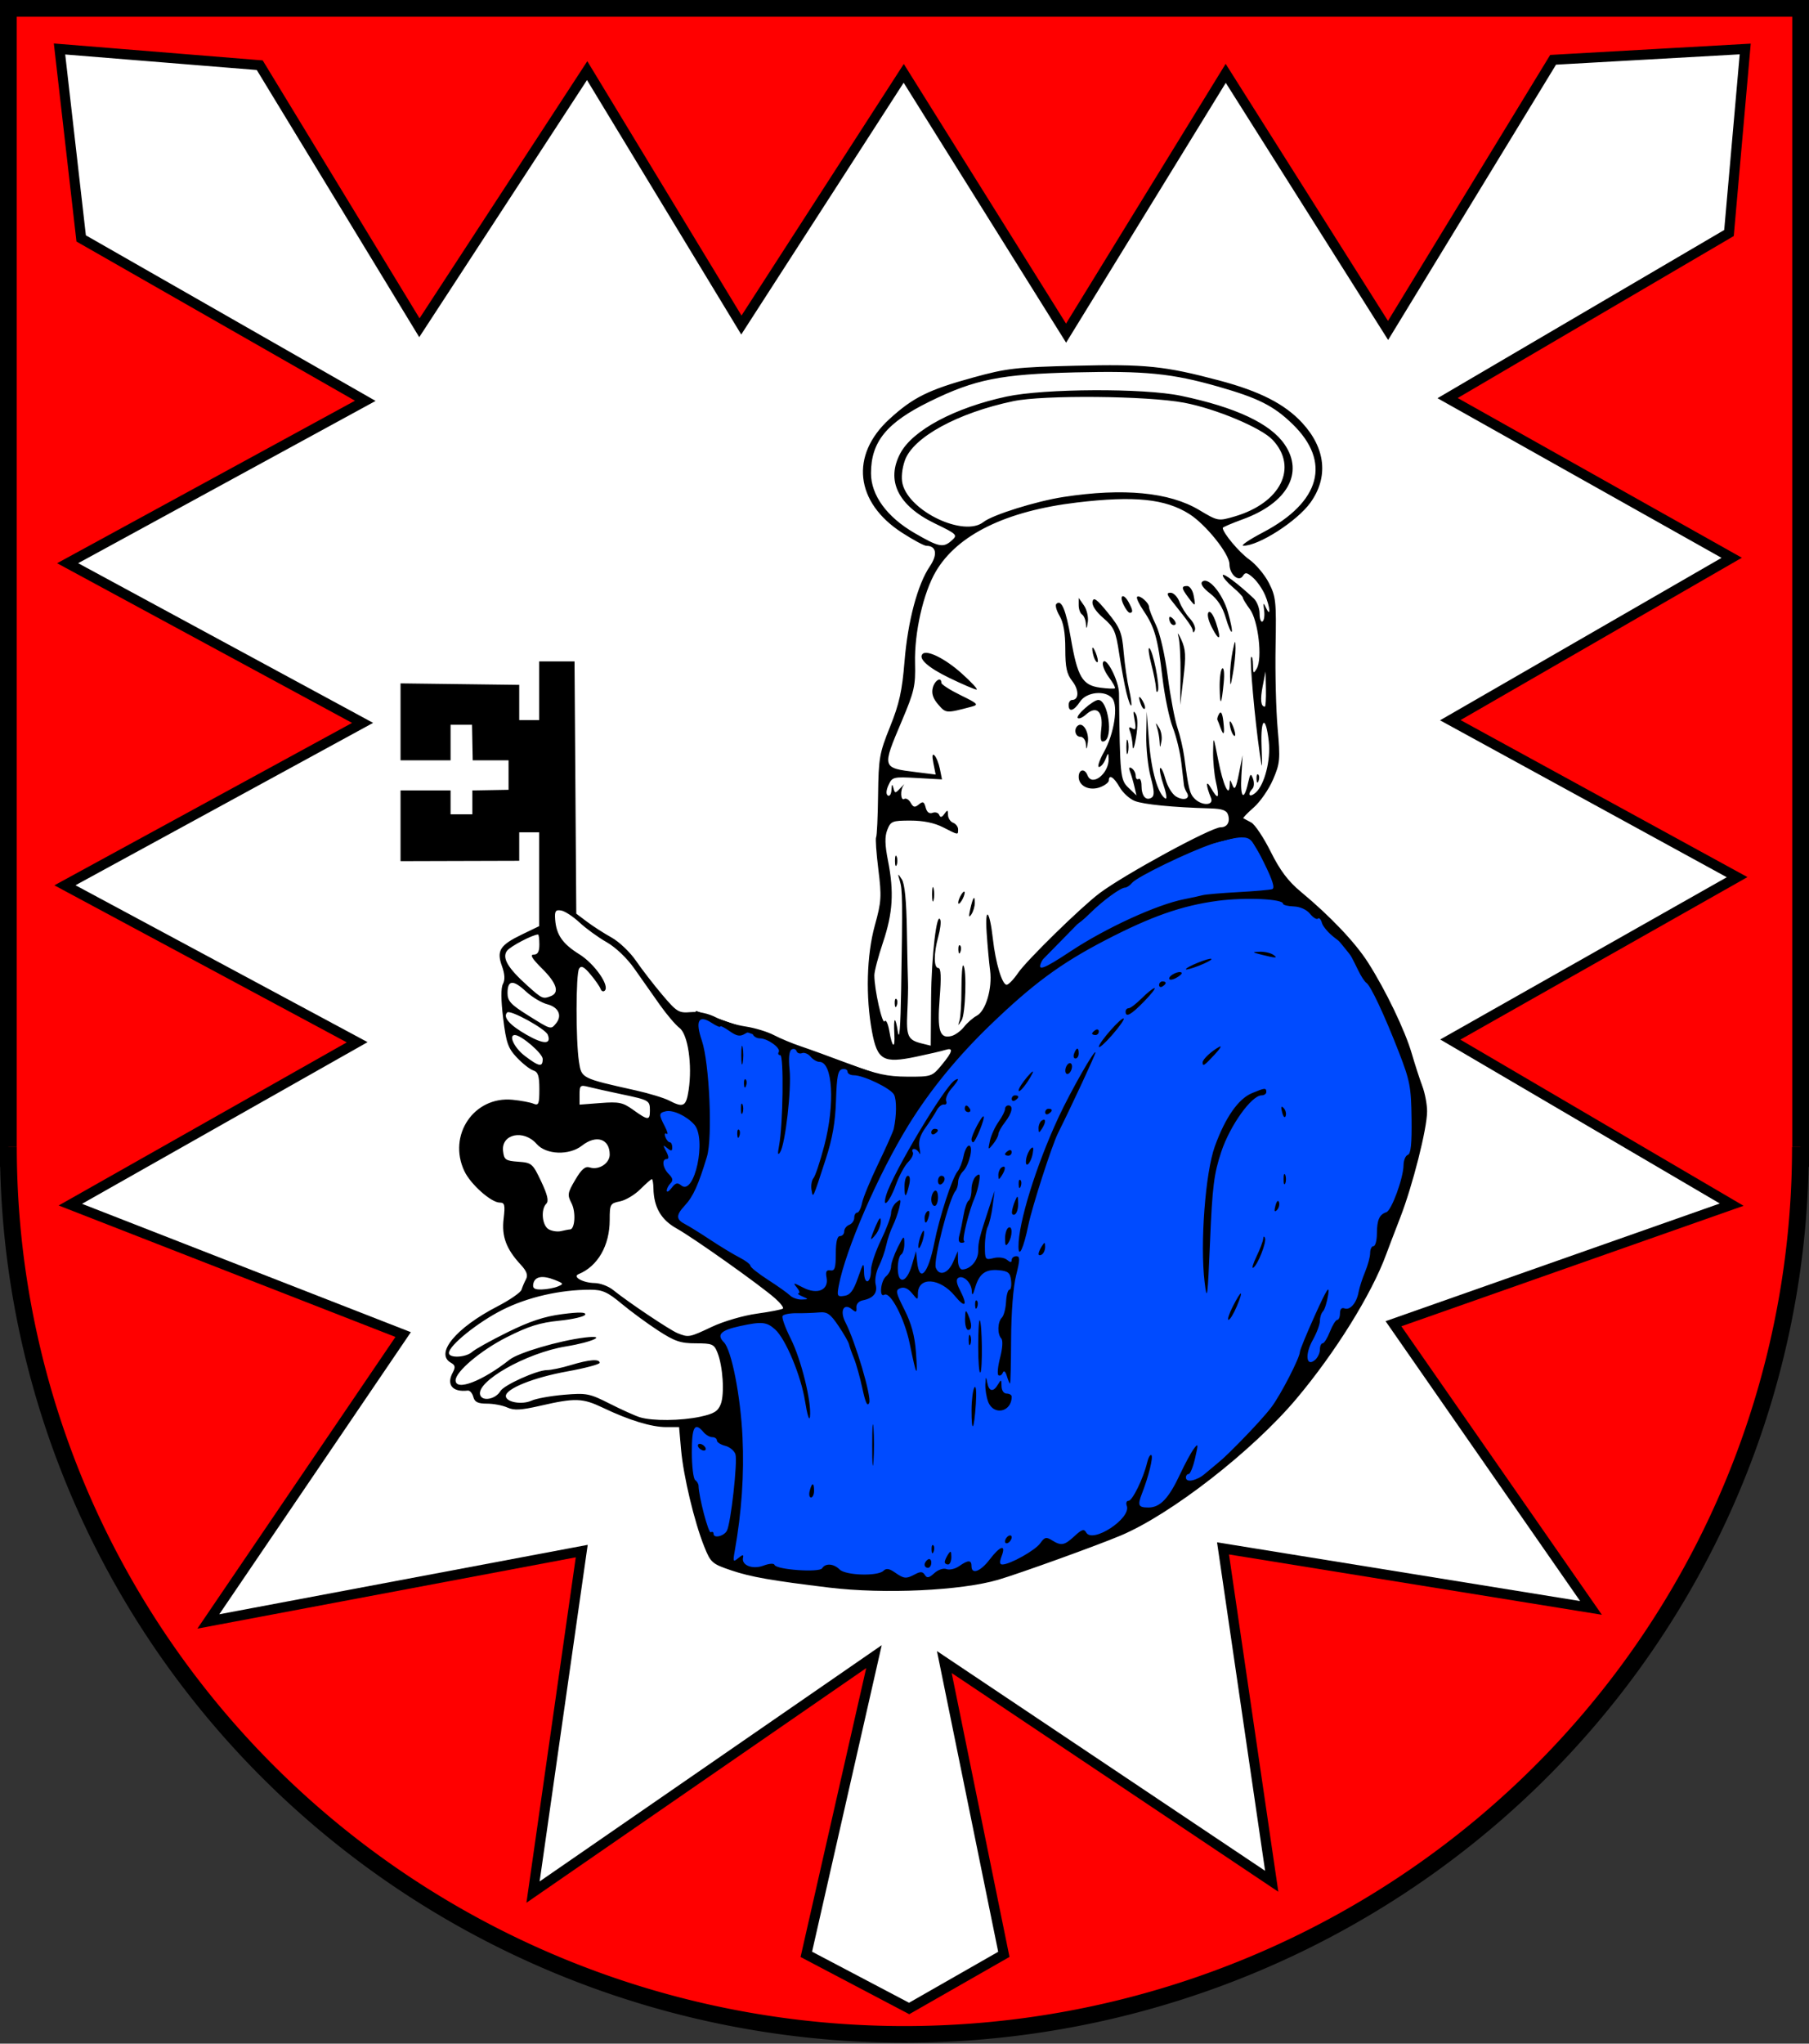
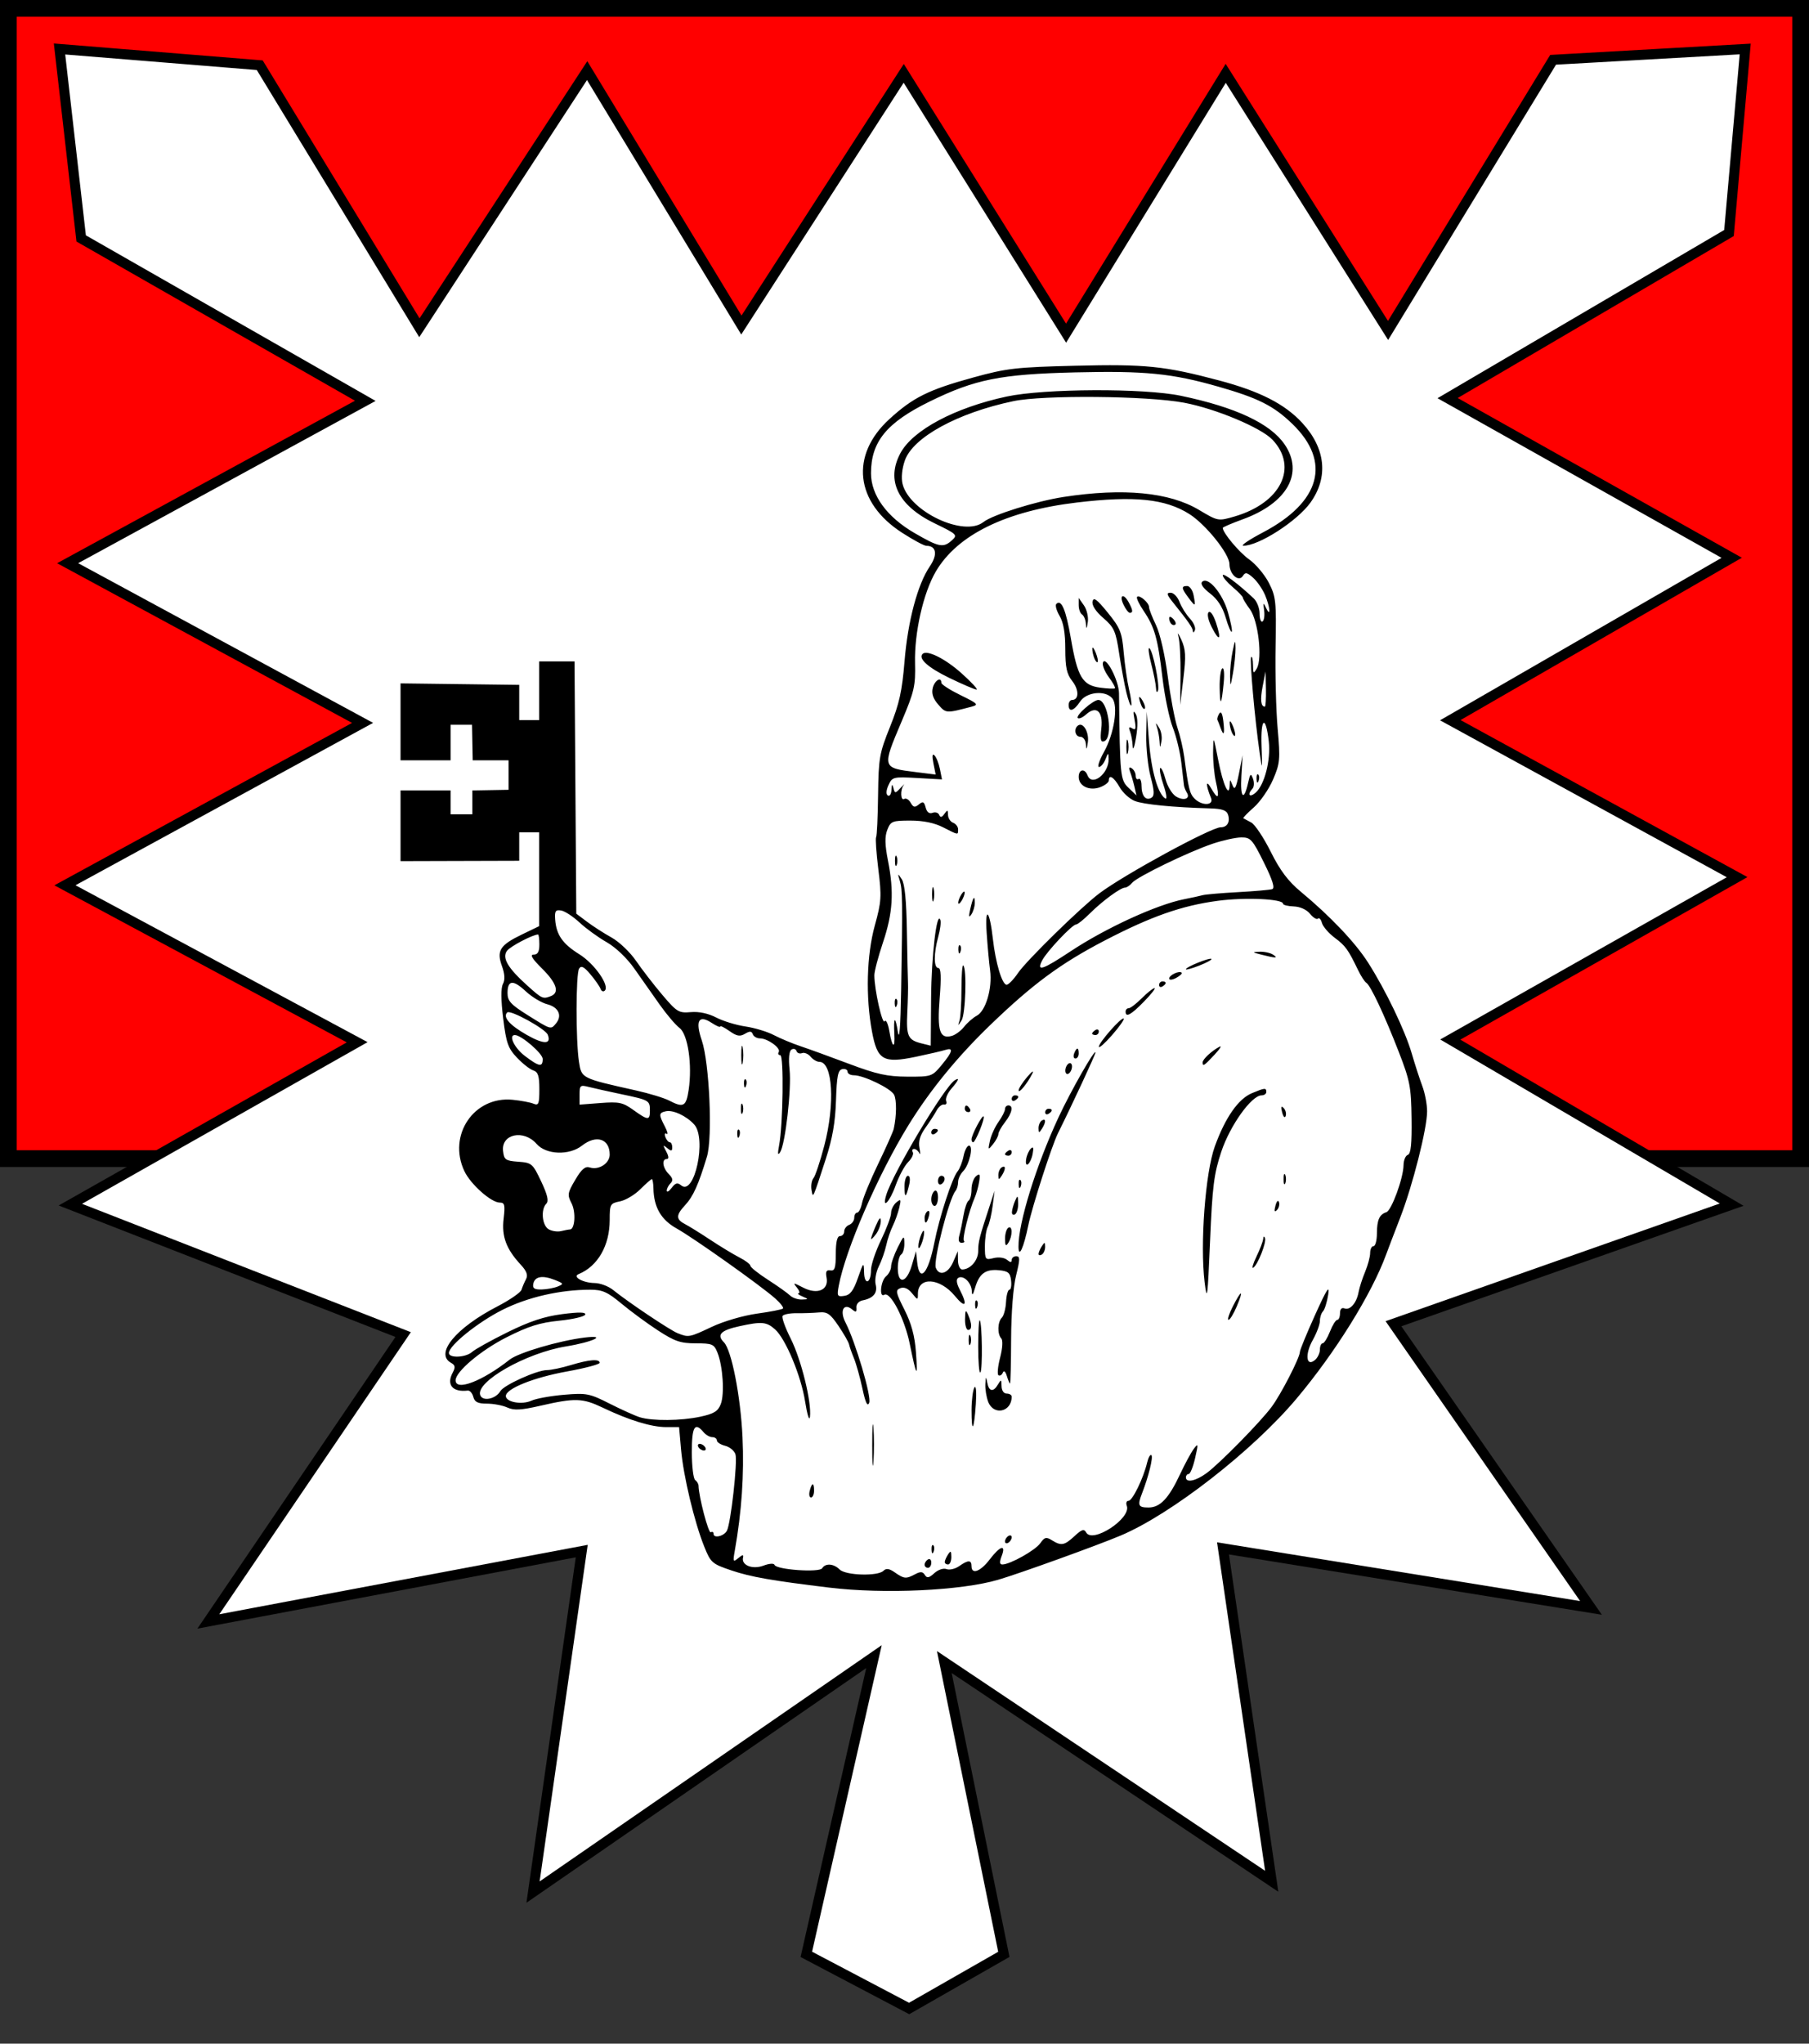
<svg xmlns="http://www.w3.org/2000/svg" xmlns:ns1="http://sodipodi.sourceforge.net/DTD/sodipodi-0.dtd" xmlns:ns2="http://www.inkscape.org/namespaces/inkscape" id="svg2" ns1:version="0.32" ns2:version="0.45pre1" width="540" height="609.885" version="1.0" ns1:docbase="C:\Users\thiemo\Desktop" ns1:docname="Bad_Oldesloe_Wappen.png" ns1:modified="true">
  <rect width="100%" height="100%" fill="#333333" stroke="none" />
  <defs id="defs5" />
  <ns1:namedview ns2:window-height="1120" ns2:window-width="1920" ns2:pageshadow="2" ns2:pageopacity="0.0" guidetolerance="10.0" gridtolerance="10.0" objecttolerance="10.0" borderopacity="1.0" bordercolor="#666666" pagecolor="#ffffff" id="base" ns2:zoom="1.2380952" ns2:cx="259.43267" ns2:cy="278.37525" ns2:window-x="-8" ns2:window-y="-8" ns2:current-layer="svg2" />
  <rect style="opacity:1;fill:#ff0000;fill-opacity:1;fill-rule:evenodd;stroke:#000000;stroke-width:5;stroke-linecap:round;stroke-linejoin:miter;stroke-miterlimit:4;stroke-dasharray:none;stroke-opacity:1" id="rect2163" width="535" height="343.269" x="2.5" y="2.5" />
-   <path ns1:type="arc" style="opacity:1;fill:#ff0000;fill-opacity:1;fill-rule:evenodd;stroke:#000000;stroke-width:5.014;stroke-linecap:butt;stroke-linejoin:miter;stroke-miterlimit:4;stroke-dasharray:none;stroke-opacity:1" id="path2167" ns1:cx="267.75" ns1:cy="364.67307" ns1:rx="266.94232" ns1:ry="266.94232" d="M 534.692,364.673 A 266.942,266.942 0 1 1 0.808,364.673" transform="matrix(1.002,0,0,0.992,1.691,-19.443)" ns1:start="0" ns1:end="3.1415927" ns1:open="true" />
  <path style="fill:#ffffff;fill-opacity:1;fill-rule:evenodd;stroke:#000000;stroke-width:3;stroke-linecap:butt;stroke-linejoin:miter;stroke-miterlimit:4;stroke-dasharray:none;stroke-opacity:1" d="M 17.769,14.616 L 77.538,19.462 L 125.192,97.808 L 175.269,21.077 L 221.308,97 L 269.769,21.885 L 318.231,99.423 L 365.885,21.885 L 414.346,98.616 L 463.615,17.846 L 520.962,14.616 L 516.115,69.539 L 432.115,118.808 L 516.923,166.462 L 432.923,214.923 L 518.538,261.77 L 432.923,310.231 L 516.923,359.5 L 415.962,395.039 L 474.923,479.846 L 365.077,462.077 L 379.615,561.423 L 281.885,496 L 299.654,583.231 L 271.385,599.385 L 240.692,583.231 L 260.885,494.385 L 159.115,564.654 L 173.654,462.885 L 62.192,483.885 L 120.346,398.27 L 21,359.5 L 106.615,311.039 L 19.385,264.193 L 108.231,215.731 L 20.192,168.077 L 109.038,119.616 L 24.231,71.154 L 17.769,14.616 z " id="path5094" />
-   <path style="fill:#004bff;fill-opacity:1;fill-rule:evenodd;stroke:#000000;stroke-width:1px;stroke-linecap:butt;stroke-linejoin:miter;stroke-opacity:1" d="M 207.577,302.154 L 273.808,325.173 L 278.654,323.154 L 308.135,288.827 L 328.327,268.231 L 352.154,253.693 L 372.75,248.443 L 384.462,267.827 L 393.75,272.673 L 407.481,289.635 L 420.404,313.866 L 423.635,331.635 L 421.212,350.212 L 409.5,381.712 L 404.25,391.404 L 388.5,413.616 L 371.538,430.577 L 357,442.693 L 340.442,453.193 L 320.654,462.481 L 296.019,469.75 L 273,472.577 L 243.115,470.558 L 227.365,469.346 L 216.058,465.712 L 210.808,458.846 L 206.365,443.096 L 204.75,424.923 L 217.673,422.5 L 217.269,407.962 L 213.231,397.058 L 227.769,393.02 L 236.654,391 L 227.769,382.52 L 199.904,363.135 L 196.673,351.827 L 196.269,329.212 L 207.173,332.039 L 209.596,318.712 L 206.769,303.77" id="path6069" />
  <path style="fill:#000000" d="M 247.5,473.78 C 230.34,471.698 224.1,470.604 218.376,468.671 C 212.527,466.697 212.159,466.374 210.2,461.494 C 207.274,454.206 204.004,440.518 203.307,432.635 L 202.71,425.885 L 198.89,425.885 C 194.467,425.885 187.816,423.856 180.004,420.123 C 173.878,417.196 171.717,417.127 161.234,419.528 C 155.512,420.838 153.43,420.946 151.437,420.038 C 150.045,419.404 147.31,418.885 145.359,418.885 C 142.644,418.885 141.689,418.412 141.286,416.869 C 140.996,415.76 140.25,414.913 139.629,414.987 C 135.109,415.526 133.192,413.264 135.117,409.666 C 136.005,408.007 135.904,407.411 134.614,406.689 C 129.729,403.955 136.053,396.286 148.496,389.856 C 152.19,387.947 155.422,385.71 155.679,384.885 C 155.936,384.06 156.541,382.639 157.024,381.728 C 157.655,380.535 157.214,379.329 155.448,377.424 C 151.113,372.746 149.71,368.981 150.335,363.706 C 150.823,359.587 150.655,358.885 149.181,358.885 C 146.62,358.885 140.494,353.447 138.63,349.518 C 133.55,338.813 141.464,327.073 153,328.202 C 155.475,328.445 158.287,328.97 159.25,329.371 C 160.781,330.008 161,329.47 161,325.059 C 161,321.073 160.621,319.9 159.189,319.445 C 158.193,319.129 155.998,317.411 154.311,315.628 C 151.653,312.818 151.104,311.255 150.202,303.919 C 149.524,298.402 149.5,294.82 150.133,293.636 C 150.792,292.404 150.697,290.688 149.836,288.308 C 148.176,283.716 149.226,282.051 155.779,278.885 L 160.953,276.385 L 160.953,248.385 L 154.991,248.385 L 154.991,256.885 L 119.564,256.986 L 119.564,235.89 L 134.5,235.89 L 134.5,243.02 L 141,243.02 L 141,235.89 L 151.808,235.697 L 151.807,226.899 L 141.105,226.899 L 140.903,216.284 L 134.5,216.284 L 134.5,226.899 L 119.564,226.899 L 119.564,203.939 L 154.991,204.385 L 154.991,214.885 L 160.953,214.885 L 160.953,197.385 L 171.5,197.385 L 172.024,272.666 L 175.262,275.1 C 177.043,276.439 180.332,278.551 182.571,279.793 C 184.809,281.035 188.081,284.152 189.841,286.718 C 191.601,289.285 195.138,293.86 197.7,296.885 C 202.044,302.013 202.619,302.362 206.204,302.047 C 208.633,301.833 211.42,302.422 213.774,303.648 C 215.823,304.714 219.75,305.919 222.5,306.325 C 225.25,306.731 229.075,307.888 231,308.897 C 232.925,309.906 236.525,311.406 239,312.232 C 241.475,313.057 248,315.428 253.5,317.501 C 261.667,320.579 264.845,321.276 270.839,321.306 C 278.016,321.342 278.241,321.267 281.062,317.864 C 284.425,313.808 284.732,312.518 282.14,313.34 C 281.117,313.665 277.199,314.575 273.433,315.363 C 263.662,317.408 261.891,316.397 260.303,307.874 C 258.362,297.457 258.694,285.011 261.15,276.146 C 263.102,269.102 263.199,267.561 262.195,259.467 C 261.587,254.562 261.287,250.229 261.528,249.839 C 261.769,249.449 262.034,243.787 262.115,237.257 C 262.253,226.241 262.511,224.772 265.687,216.885 C 268.439,210.05 269.285,206.23 270.008,197.385 C 270.994,185.318 273.906,174.389 277.572,168.994 C 279.956,165.485 279.514,162.885 276.533,162.885 C 275.86,162.885 272.58,161.12 269.243,158.964 C 255.248,149.918 253.692,135.851 265.494,125.064 C 272.554,118.612 277.154,116.327 290.448,112.671 C 300.526,109.898 303.218,109.588 321,109.145 C 341.889,108.624 347.653,109.215 363.947,113.545 C 376.096,116.773 383.537,120.574 388.724,126.201 C 395.728,133.799 396.613,142.43 391.167,150.007 C 387.183,155.55 375.677,162.932 371.135,162.859 C 370.236,162.844 372.875,161.057 377,158.887 C 394.215,149.832 397.479,137.841 385.805,126.534 C 380.206,121.111 375.612,118.797 363.664,115.382 C 349.819,111.424 341.842,110.631 320.924,111.131 C 298.678,111.664 291.019,113.198 277.5,119.83 C 264.657,126.13 260,131.828 260,141.24 C 260,147.786 264.739,154.289 273,159.078 C 280.333,163.329 281.586,163.57 284.174,161.228 C 285.915,159.652 285.661,159.405 279.011,156.188 C 268.049,150.885 264.392,143.381 268.792,135.214 C 272.504,128.324 285.042,121.651 300.5,118.339 C 311.75,115.93 341.429,115.8 352.5,118.112 C 368.857,121.528 379.24,126.4 383.488,132.652 C 389.281,141.178 384.264,150.129 370.977,154.974 C 367.69,156.172 365,157.324 365,157.533 C 365,158.987 369.89,164.83 372.881,166.949 C 374.871,168.359 377.521,171.509 378.769,173.949 C 380.866,178.048 381.018,179.487 380.769,192.885 C 380.621,200.86 380.898,211.886 381.384,217.388 C 382.203,226.655 382.102,227.777 380.008,232.645 C 378.765,235.535 376.182,239.274 374.269,240.954 C 372.355,242.634 370.95,244.093 371.145,244.197 C 371.34,244.3 372.4,244.865 373.5,245.452 C 374.6,246.039 377.218,249.965 379.318,254.176 C 382.11,259.776 384.521,262.982 388.292,266.109 C 397.05,273.373 404.52,281.231 408.335,287.194 C 413.612,295.443 419.394,307.463 421.416,314.385 C 422.379,317.685 423.805,322.082 424.584,324.155 C 425.363,326.229 425.999,329.604 425.999,331.655 C 425.997,336.797 421.71,353.737 417.969,363.385 C 416.263,367.785 414.373,372.735 413.77,374.385 C 409.459,386.167 398.599,403.628 387.027,417.385 C 373.9,432.991 349.589,451.909 334.5,458.262 C 327.404,461.25 304.413,469.547 298,471.435 C 286.896,474.704 263.913,475.771 247.5,473.78 z M 273.193,469.782 C 274.765,468.94 275.447,468.99 276.066,469.992 C 276.711,471.035 277.295,470.928 278.902,469.474 C 280.049,468.436 281.626,467.911 282.544,468.263 C 283.434,468.605 285.126,468.21 286.304,467.385 C 289.011,465.488 290,465.488 290,467.385 C 290,469.994 292.665,469.013 295.432,465.385 C 298.576,461.263 300.379,460.758 299,464.385 C 298.325,466.161 298.385,466.885 299.209,466.885 C 301.492,466.885 309.046,462.658 310.518,460.556 C 311.797,458.729 312.308,458.596 313.995,459.65 C 316.785,461.392 317.728,461.218 320.764,458.403 C 322.92,456.404 323.594,456.195 324.229,457.331 C 326.136,460.737 337.782,453.087 336.354,449.366 C 336.042,448.551 336.273,447.885 336.868,447.885 C 338.035,447.885 341.309,441.177 342.416,436.517 C 342.791,434.94 343.373,433.925 343.71,434.262 C 344.29,434.842 342.859,440.647 340.896,445.682 C 339.501,449.257 339.79,449.885 342.826,449.885 C 346.31,449.885 348.893,447.156 352.292,439.885 C 353.706,436.86 355.532,433.486 356.349,432.387 C 357.693,430.581 357.731,430.846 356.75,435.137 C 356.152,437.748 355.289,439.885 354.832,439.885 C 354.374,439.885 354,440.335 354,440.885 C 354,442.588 356.936,441.991 360.153,439.635 C 364.042,436.787 376.126,424.494 379.567,419.885 C 382.371,416.129 387.984,405.225 388.024,403.458 C 388.037,402.868 390.084,397.885 392.573,392.385 C 396.082,384.628 396.957,383.282 396.471,386.385 C 396.126,388.585 395.429,390.812 394.922,391.335 C 394.415,391.857 394,393.146 394,394.199 C 394,395.251 393.038,397.825 391.862,399.917 C 389.476,404.163 389.899,408.043 392.512,405.875 C 393.33,405.196 394,403.795 394,402.762 C 394,401.73 394.366,400.885 394.813,400.885 C 395.261,400.885 396.245,399.31 397,397.385 C 397.755,395.46 398.739,393.885 399.187,393.885 C 399.634,393.885 400,392.999 400,391.916 C 400,390.682 400.5,390.139 401.34,390.462 C 403.006,391.101 404.958,388.846 405.546,385.605 C 405.791,384.255 406.668,381.531 407.495,379.55 C 408.323,377.57 409,375.035 409,373.917 C 409,372.799 409.45,371.885 410,371.885 C 410.55,371.885 411.007,370.197 411.015,368.135 C 411.032,364.071 411.759,362.423 413.828,361.759 C 415.381,361.261 418.92,351.592 418.967,347.718 C 418.985,346.252 419.562,344.864 420.25,344.635 C 421.155,344.333 421.462,341.347 421.363,333.801 C 421.239,324.351 420.884,322.504 417.535,313.885 C 413.243,302.841 409.126,294.081 407.858,293.297 C 407.369,292.995 406.277,291.316 405.429,289.567 C 402.391,283.291 401.67,282.291 398.423,279.855 C 396.613,278.496 394.895,276.505 394.605,275.429 C 394.316,274.353 393.781,273.771 393.416,274.136 C 393.05,274.501 391.99,273.859 391.058,272.708 C 390.038,271.449 388.099,270.57 386.184,270.501 C 384.435,270.437 383.004,270.08 383.002,269.707 C 382.997,268.244 371.72,267.734 363.513,268.826 C 352.793,270.253 343.621,273.471 329.82,280.65 C 316.595,287.527 308.333,293.621 295.623,305.868 C 285.777,315.355 277.535,325.451 271.117,335.885 C 262.12,350.511 252.398,372.914 250.381,383.667 C 249.797,386.78 249.933,387.03 252.041,386.721 C 253.784,386.466 254.761,385.179 256.091,381.385 C 257.764,376.615 257.849,376.537 257.923,379.694 C 258.016,383.687 260,383.028 260,379.003 C 260,377.483 261.35,373.452 263,370.046 C 264.65,366.64 266,363.015 266,361.991 C 266,360.968 266.703,359.546 267.563,358.833 C 268.938,357.691 269.041,357.886 268.423,360.46 C 268.036,362.069 267.162,364.51 266.48,365.885 C 265.799,367.26 264.925,369.852 264.539,371.645 C 264.153,373.438 263.155,376.272 262.322,377.942 C 261.488,379.612 261.071,382.031 261.394,383.317 C 262.027,385.842 260.727,387.427 257.5,388.066 C 256.335,388.296 255.56,389.19 255.645,390.208 C 255.762,391.618 255.512,391.725 254.352,390.762 C 251.861,388.695 250.585,391.182 252.368,394.63 C 255.354,400.405 260.222,416.868 259.467,418.64 C 258.941,419.876 258.348,418.634 257.438,414.385 C 256.73,411.085 255.598,407.035 254.922,405.385 C 254.246,403.735 253.579,401.842 253.441,401.178 C 253.303,400.514 251.884,398.039 250.287,395.678 C 247.836,392.052 246.928,391.429 244.443,391.665 C 242.824,391.819 239.844,391.923 237.821,391.896 C 235.797,391.869 233.9,392.239 233.604,392.717 C 233.308,393.195 234.402,396.242 236.036,399.486 C 239.174,405.721 242.317,418.481 241.78,422.809 C 241.601,424.247 240.955,422.196 240.316,418.164 C 239.11,410.551 234.505,399.521 231.364,396.725 C 228.81,394.451 227.395,394.324 220.75,395.773 C 215.151,396.994 213.848,398.333 216.084,400.569 C 218.364,402.849 221.076,416.657 221.645,428.885 C 222.162,440.018 221.399,451.186 219.322,462.882 C 218.751,466.093 218.84,466.263 220.407,464.962 C 221.654,463.927 222.03,463.886 221.806,464.809 C 221.244,467.124 224.637,468.46 227.926,467.219 C 229.621,466.579 231.034,466.487 231.207,467.005 C 231.685,468.439 244.59,469.358 245.419,468.016 C 246.397,466.433 248.865,466.607 250.643,468.385 C 252.427,470.169 262.034,470.451 263.716,468.769 C 264.537,467.948 265.441,468.08 267.138,469.269 C 269.87,471.183 270.479,471.234 273.193,469.782 z M 276,466.944 C 276,466.426 276.45,465.725 277,465.385 C 277.55,465.045 278,465.468 278,466.326 C 278,467.183 277.55,467.885 277,467.885 C 276.45,467.885 276,467.462 276,466.944 z M 282.015,466.135 C 282.024,465.722 282.467,464.71 283,463.885 C 283.784,462.672 283.972,462.815 283.985,464.635 C 283.993,465.872 283.55,466.885 283,466.885 C 282.45,466.885 282.007,466.547 282.015,466.135 z M 278.079,462.468 C 278.036,461.414 278.272,460.823 278.604,461.156 C 278.936,461.488 278.972,462.351 278.683,463.072 C 278.364,463.87 278.127,463.633 278.079,462.468 z M 300,460.003 C 300,459.453 300.45,458.725 301,458.385 C 301.55,458.045 302,458.217 302,458.767 C 302,459.317 301.55,460.045 301,460.385 C 300.45,460.725 300,460.553 300,460.003 z M 241.71,444.885 C 242.381,442.321 243,442.321 243,444.885 C 243,445.985 242.592,446.885 242.094,446.885 C 241.595,446.885 241.423,445.985 241.71,444.885 z M 260.365,431.385 C 260.363,425.885 260.528,423.507 260.734,426.101 C 260.939,428.695 260.941,433.195 260.738,436.101 C 260.536,439.007 260.368,436.885 260.365,431.385 z M 290.015,420.802 C 290.024,417.822 290.409,414.789 290.87,414.06 C 291.352,413.301 291.531,415.426 291.289,419.043 C 290.763,426.942 289.995,428.002 290.015,420.802 z M 294.975,418.32 C 294.439,416.909 294.061,414.547 294.136,413.07 C 294.256,410.713 294.325,410.66 294.706,412.635 C 295.225,415.33 296.524,415.532 297.92,413.135 C 298.83,411.572 298.942,411.626 298.97,413.635 C 298.987,414.955 299.62,415.885 300.5,415.885 C 301.325,415.885 302,416.298 302,416.803 C 302,421.4 296.59,422.568 294.975,418.32 z M 300.549,410.635 C 300.132,409.262 299.664,408.874 299.347,409.641 C 299.062,410.332 298.484,410.684 298.061,410.423 C 297.639,410.162 297.853,407.796 298.538,405.167 C 299.271,402.352 299.416,399.994 298.892,399.435 C 297.67,398.134 297.769,394.516 299.061,393.224 C 299.645,392.64 300.208,390.527 300.311,388.528 C 300.415,386.529 300.867,384.892 301.316,384.889 C 301.765,384.887 301.99,383.647 301.816,382.135 C 301.551,379.831 300.963,379.333 298.185,379.067 C 294.204,378.685 292.299,380.079 291.086,384.261 C 290.423,386.547 290.156,386.815 290.09,385.257 C 289.985,382.774 287.552,380.426 286.047,381.356 C 285.358,381.782 285.511,382.973 286.504,384.892 C 288.961,389.644 288.205,390.589 285.028,386.735 C 280.528,381.275 274,380.91 274,386.118 C 274,388.033 273.935,388.026 272.241,385.935 C 271.098,384.522 269.885,383.992 268.774,384.418 C 267.236,385.008 267.356,385.648 269.989,390.862 C 272.058,394.962 273.058,398.654 273.414,403.518 C 274.006,411.596 273.613,411.055 271.551,400.96 C 270.025,393.488 265.755,385.3 263.962,386.408 C 262.375,387.389 262.878,382.231 264.5,380.885 C 265.325,380.2 266,378.875 266,377.941 C 266,377.007 266.882,374.474 267.96,372.313 C 269.795,368.637 269.923,368.557 269.96,371.076 C 269.982,372.556 269.55,374.045 269,374.385 C 268.45,374.725 268,376.551 268,378.444 C 268,383.44 270.613,382.934 272.178,377.635 L 273.434,373.385 L 273.78,376.635 C 274.464,383.045 277.091,380.095 278.902,370.885 C 280.406,363.235 284.218,351.532 285.845,349.572 C 286.474,348.814 287.272,346.775 287.619,345.04 C 287.966,343.305 288.7,341.885 289.25,341.885 C 290.669,341.885 289.35,347.678 287.513,349.514 C 286.681,350.347 286,351.806 286,352.756 C 286,353.707 285.642,354.912 285.204,355.435 C 283.295,357.713 278.543,376.252 279.337,378.322 C 280.343,380.942 283.016,380.071 284.509,376.635 L 285.922,373.385 L 285.961,376.135 C 285.983,377.665 286.554,378.871 287.25,378.853 C 289.698,378.791 292,376.121 292,373.346 C 292,370.603 292.337,369.277 295.418,359.885 L 296.894,355.385 L 296.31,359.885 C 295.989,362.36 295.337,365.143 294.863,366.069 C 294.388,366.996 294,369.632 294,371.928 C 294,375.922 294.112,376.074 296.596,375.45 C 298.074,375.079 299.796,375.3 300.596,375.964 C 301.608,376.805 302,376.817 302,376.007 C 302,375.39 302.616,374.885 303.369,374.885 C 304.52,374.885 304.51,375.799 303.308,380.635 C 302.45,384.087 301.857,391.681 301.824,399.635 C 301.794,406.922 301.649,412.885 301.502,412.885 C 301.354,412.885 300.925,411.872 300.549,410.635 z M 292,401.885 C 292,397.302 292.206,393.758 292.459,394.01 C 293.186,394.738 293.352,408.866 292.641,409.577 C 292.288,409.93 292,406.468 292,401.885 z M 289.158,399.885 C 289.158,398.51 289.385,397.947 289.662,398.635 C 289.94,399.322 289.94,400.447 289.662,401.135 C 289.385,401.822 289.158,401.26 289.158,399.885 z M 288.07,393.635 C 288.129,390.911 288.28,390.709 289,392.385 C 290.187,395.148 290.187,396.885 289,396.885 C 288.45,396.885 288.032,395.422 288.07,393.635 z M 368,389.885 C 370.63,384.731 371.339,384.725 369.176,389.875 C 368.254,392.069 367.153,393.869 366.73,393.875 C 366.306,393.88 366.878,392.085 368,389.885 z M 291.079,389.468 C 291.036,388.414 291.272,387.823 291.604,388.156 C 291.936,388.488 291.972,389.351 291.683,390.072 C 291.364,390.87 291.127,390.633 291.079,389.468 z M 359.585,382.609 C 358.199,371.207 359.806,349.911 362.642,342.092 C 365.763,333.488 369.639,327.934 373.709,326.233 C 377.57,324.62 378,324.585 378,325.885 C 378,326.435 377.363,326.885 376.585,326.885 C 373.598,326.885 367.161,335.895 364.563,343.711 C 362.368,350.313 361.9,354.04 361.21,370.385 C 360.492,387.395 360.322,388.675 359.585,382.609 z M 375.089,374.937 C 376.14,372.762 377.036,370.397 377.079,369.683 C 377.125,368.934 377.346,368.838 377.603,369.456 C 378.125,370.714 375.451,377.488 374.104,378.321 C 373.594,378.636 374.038,377.113 375.089,374.937 z M 310.015,374.194 C 310.024,373.749 310.467,372.71 311,371.885 C 311.835,370.592 311.971,370.619 311.985,372.076 C 311.993,373.006 311.55,374.045 311,374.385 C 310.45,374.725 310.007,374.639 310.015,374.194 z M 304.03,372.078 C 303.938,365.07 309.277,347.813 316.001,333.385 C 319.675,325.502 326.992,312.684 326.997,314.123 C 326.999,314.716 320.047,329.672 315.808,338.196 C 313.966,341.899 308.093,360.122 306.958,365.656 C 305.578,372.384 304.078,375.676 304.03,372.078 z M 274.141,371.885 C 274.141,371.06 274.527,369.485 275,368.385 C 275.542,367.124 275.859,366.939 275.859,367.885 C 275.859,368.71 275.473,370.285 275,371.385 C 274.458,372.646 274.141,372.83 274.141,371.885 z M 300.015,369.694 C 300.007,368.214 300.45,366.725 301,366.385 C 302.277,365.596 302.277,368.909 301,370.885 C 300.242,372.058 300.027,371.799 300.015,369.694 z M 286.384,368.635 C 286.723,367.397 287.285,364.687 287.632,362.613 C 287.979,360.538 288.654,358.599 289.131,358.304 C 289.609,358.008 290,356.499 290,354.948 C 290,353.398 290.613,351.621 291.363,350.999 C 292.47,350.08 292.644,350.386 292.288,352.626 C 292.047,354.144 291.454,356.285 290.97,357.385 C 289.285,361.215 287.163,369.715 287.746,370.298 C 288.069,370.621 287.756,370.885 287.05,370.885 C 286.203,370.885 285.977,370.12 286.384,368.635 z M 260,369.691 C 260,369.374 260.657,367.6 261.461,365.75 C 262.472,363.42 262.924,363 262.929,364.385 C 262.933,365.485 262.276,367.258 261.468,368.326 C 260.661,369.394 260,370.008 260,369.691 z M 276,363.444 C 276,362.651 276.408,361.751 276.907,361.443 C 277.405,361.134 277.578,361.783 277.29,362.884 C 276.68,365.219 276,365.514 276,363.444 z M 302.07,361.694 C 302.109,360.974 302.527,359.485 303,358.385 C 303.767,356.599 303.867,356.673 303.93,359.076 C 303.968,360.556 303.55,362.045 303,362.385 C 302.45,362.725 302.032,362.414 302.07,361.694 z M 380.731,359.805 C 381.085,358.453 381.538,357.999 381.788,358.748 C 382.028,359.47 381.75,360.535 381.168,361.116 C 380.426,361.859 380.296,361.468 380.731,359.805 z M 278,357.944 C 278,356.876 278.45,355.725 279,355.385 C 279.567,355.034 280,355.875 280,357.326 C 280,358.733 279.55,359.885 279,359.885 C 278.45,359.885 278,359.012 278,357.944 z M 264.543,356.635 C 266.521,350.065 281.926,324.285 285.015,322.376 C 286.57,321.415 286.173,322.379 283.967,324.924 C 282.848,326.213 282.157,327.852 282.431,328.565 C 282.704,329.278 282.419,329.754 281.796,329.623 C 281.173,329.492 280.177,330.294 279.582,331.406 C 278.987,332.517 277.473,334.857 276.218,336.605 C 274.626,338.822 274.099,340.63 274.474,342.584 C 274.77,344.125 274.747,344.822 274.423,344.135 C 274.099,343.447 273.394,342.885 272.858,342.885 C 272.321,342.885 272.15,343.319 272.477,343.848 C 272.805,344.378 272.185,345.7 271.1,346.785 C 270.015,347.87 268.318,351.036 267.329,353.821 C 265.584,358.733 263.18,361.161 264.543,356.635 z M 270,354.052 C 270,352.31 270.459,350.885 271.019,350.885 C 271.624,350.885 271.77,352.002 271.378,353.635 C 270.437,357.561 270,357.693 270,354.052 z M 304.079,353.468 C 304.036,352.414 304.272,351.823 304.604,352.156 C 304.936,352.488 304.972,353.351 304.683,354.072 C 304.364,354.87 304.127,354.633 304.079,353.468 z M 280,352.444 C 280,351.587 280.45,350.885 281,350.885 C 282.294,350.885 282.294,352.585 281,353.385 C 280.45,353.725 280,353.301 280,352.444 z M 383.158,351.885 C 383.158,350.51 383.385,349.947 383.662,350.635 C 383.94,351.322 383.94,352.447 383.662,353.135 C 383.385,353.822 383.158,353.26 383.158,351.885 z M 298.015,350.694 C 298.007,349.764 298.45,348.725 299,348.385 C 300.266,347.603 300.266,348.927 299,350.885 C 298.165,352.178 298.029,352.151 298.015,350.694 z M 306.311,345.932 C 306.485,344.791 307.105,343.38 307.689,342.796 C 308.439,342.046 308.606,342.496 308.256,344.324 C 307.665,347.42 305.855,348.915 306.311,345.932 z M 300,344.444 C 300,344.201 300.45,343.725 301,343.385 C 301.55,343.045 302,343.243 302,343.826 C 302,344.408 301.55,344.885 301,344.885 C 300.45,344.885 300,344.687 300,344.444 z M 295.498,340.446 C 295.847,338.829 297.003,336.285 298.066,334.792 C 299.13,333.298 300,331.583 300,330.981 C 300,330.378 300.45,329.885 301,329.885 C 302.584,329.885 302.128,332.165 300,334.885 C 298.924,336.26 298.034,337.861 298.022,338.444 C 298.01,339.026 297.294,340.376 296.432,341.444 C 294.939,343.292 294.894,343.244 295.498,340.446 z M 290,340.039 C 290,338.714 293.161,332.712 293.617,333.169 C 294.11,333.662 291.179,340.885 290.487,340.885 C 290.219,340.885 290,340.504 290,340.039 z M 278,337.944 C 278,337.361 278.45,336.885 279,336.885 C 280.281,336.885 280.281,337.593 279,338.385 C 278.45,338.725 278,338.526 278,337.944 z M 310.015,336.694 C 310.007,335.764 310.45,334.725 311,334.385 C 312.266,333.603 312.266,334.927 311,336.885 C 310.165,338.178 310.029,338.151 310.015,336.694 z M 382.731,331.965 C 382.296,330.302 382.426,329.911 383.168,330.653 C 383.75,331.234 384.028,332.3 383.788,333.022 C 383.538,333.771 383.085,333.317 382.731,331.965 z M 312,331.944 C 312,331.361 312.45,330.885 313,330.885 C 314.281,330.885 314.281,331.593 313,332.385 C 312.45,332.725 312,332.526 312,331.944 z M 288,330.885 C 288,329.604 288.708,329.604 289.5,330.885 C 289.84,331.435 289.641,331.885 289.059,331.885 C 288.477,331.885 288,331.435 288,330.885 z M 302,327.944 C 302,327.361 302.45,326.885 303,326.885 C 304.281,326.885 304.281,327.593 303,328.385 C 302.45,328.725 302,328.526 302,327.944 z M 304.068,325.385 C 304.07,324.835 305.221,323.035 306.625,321.385 C 308.029,319.735 308.721,319.285 308.162,320.385 C 306.644,323.374 304.063,326.526 304.068,325.385 z M 318,319.503 C 318,318.678 318.45,317.725 319,317.385 C 319.55,317.045 320,317.442 320,318.267 C 320,319.092 319.55,320.045 319,320.385 C 318.45,320.725 318,320.328 318,319.503 z M 359,317.04 C 359,316.112 361.644,313.65 364,312.382 C 364.825,311.939 364.178,312.995 362.563,314.73 C 359.434,318.091 359,318.372 359,317.04 z M 320.638,314.385 C 321.375,312.464 322,312.464 322,314.385 C 322,315.21 321.564,315.885 321.031,315.885 C 320.499,315.885 320.322,315.21 320.638,314.385 z M 328.016,312.385 C 327.998,311.123 334.83,303.381 335.431,303.983 C 335.676,304.228 334.111,306.443 331.954,308.906 C 329.796,311.37 328.025,312.935 328.016,312.385 z M 326,308.444 C 326,308.201 326.45,307.725 327,307.385 C 327.55,307.045 328,307.243 328,307.826 C 328,308.408 327.55,308.885 327,308.885 C 326.45,308.885 326,308.687 326,308.444 z M 336,301.885 C 336,301.335 336.415,300.885 336.923,300.885 C 337.431,300.885 339.196,299.535 340.846,297.885 C 342.496,296.235 344.197,294.885 344.626,294.885 C 345.055,294.885 343.648,296.685 341.5,298.885 C 337.588,302.891 336,303.757 336,301.885 z M 346,293.944 C 346,293.361 346.45,292.885 347,292.885 C 348.281,292.885 348.281,293.593 347,294.385 C 346.45,294.725 346,294.526 346,293.944 z M 349,292.027 C 349,290.999 352.029,289.58 352.729,290.28 C 352.972,290.524 352.233,291.225 351.086,291.839 C 349.938,292.453 349,292.538 349,292.027 z M 354,289.253 C 354,288.577 361.137,285.689 361.619,286.17 C 361.84,286.392 360.217,287.282 358.011,288.149 C 355.805,289.015 354,289.512 354,289.253 z M 376.5,284.885 C 373.732,284.181 373.694,284.114 376,284.019 C 377.375,283.962 379.175,284.352 380,284.885 C 381.702,285.985 380.822,285.985 376.5,284.885 z M 216.986,456.81 C 218.156,454.618 220.22,436.153 219.535,433.995 C 219.201,432.944 217.819,431.805 216.464,431.465 C 215.109,431.125 214,430.405 214,429.866 C 214,429.326 213.38,428.885 212.622,428.885 C 211.865,428.885 210.685,428.21 210,427.385 C 207.389,424.238 206.5,425.78 206.515,433.431 C 206.523,437.581 206.973,441.293 207.515,441.681 C 208.057,442.068 208.509,442.835 208.52,443.385 C 208.584,446.669 211.486,457.703 212.174,457.277 C 212.628,456.997 213,457.204 213,457.737 C 213,459.18 216.106,458.457 216.986,456.81 z M 208.5,431.885 C 208.16,431.335 208.332,430.885 208.882,430.885 C 209.432,430.885 210.16,431.335 210.5,431.885 C 210.84,432.435 210.668,432.885 210.118,432.885 C 209.568,432.885 208.84,432.435 208.5,431.885 z M 209.012,422.789 C 213.118,421.908 214.324,421.171 215.149,419.039 C 216.326,415.997 215.791,407.687 214.158,403.635 C 213.142,401.114 212.602,400.885 207.68,400.885 C 203.141,400.885 201.397,400.29 196.405,397.038 C 193.157,394.922 188.258,391.322 185.518,389.038 C 181.364,385.575 179.818,384.885 176.21,384.885 C 167.185,384.885 157.544,387.093 149.99,390.891 C 142.646,394.582 134,401.546 134,403.769 C 134,405.375 139.055,405.145 140.925,403.453 C 141.795,402.665 146.564,400.017 151.523,397.567 C 158.09,394.323 162.509,392.859 167.793,392.177 C 172.895,391.519 174.942,391.559 174.693,392.313 C 174.497,392.903 171.002,393.721 166.926,394.132 C 161.121,394.717 157.706,395.796 151.166,399.112 C 143.518,402.99 136,409.339 136,411.919 C 136,415.248 143.967,412.2 152.136,405.747 C 154.773,403.664 166.964,400.075 174.5,399.164 C 181.548,398.312 176.975,400.503 169,401.8 C 157.027,403.747 141.83,412.394 143.363,416.387 C 144.102,418.313 147.981,417.513 149.357,415.152 C 150.419,413.328 160.264,408.889 163.279,408.874 C 164.5,408.868 167.709,408.193 170.409,407.374 C 175.878,405.715 179,405.471 179,406.702 C 179,407.151 174.613,408.312 169.25,409.283 C 159.275,411.089 151,414.413 151,416.614 C 151,418.446 155.782,419.305 158.666,417.991 C 160.051,417.36 164.417,416.571 168.368,416.237 C 175.098,415.668 175.959,415.836 182.025,418.905 C 185.586,420.706 189.625,422.525 191,422.946 C 194.754,424.097 203.257,424.023 209.012,422.789 z M 212.501,395.958 C 215.976,394.316 221.88,392.59 225.946,392.026 C 229.934,391.474 233.429,390.789 233.714,390.505 C 233.998,390.22 232.941,388.849 231.365,387.458 C 226.942,383.553 207.035,369.429 202,366.623 C 197.332,364.021 195.173,360.293 195.056,354.635 C 195.025,353.122 194.81,351.885 194.577,351.885 C 194.344,351.885 192.798,353.24 191.142,354.897 C 189.485,356.554 186.751,358.185 185.065,358.522 C 182.145,359.106 182,359.367 182,364.042 C 182,371.706 178.449,377.892 172.7,380.242 C 170.768,381.032 174.059,382.849 177.5,382.892 C 179.15,382.913 181.625,383.839 183,384.951 C 187.459,388.558 199.95,396.929 202.256,397.856 C 205.554,399.182 205.758,399.144 212.501,395.958 z M 239.5,386.885 C 238.4,386.412 237.893,385.994 238.372,385.955 C 238.852,385.917 238.627,385.14 237.872,384.23 C 236.612,382.711 236.766,382.713 239.759,384.261 C 243.995,386.451 247.442,384.98 246.736,381.284 C 246.389,379.467 246.675,378.926 247.879,379.122 C 249.184,379.336 249.487,378.397 249.493,374.136 C 249.498,370.608 249.91,368.887 250.75,368.886 C 251.438,368.885 252,368.258 252,367.492 C 252,366.726 252.675,365.84 253.5,365.523 C 254.325,365.207 255,364.259 255,363.416 C 255,362.574 255.394,361.885 255.875,361.885 C 256.356,361.885 257.009,360.589 257.326,359.005 C 257.643,357.422 259.826,352.134 262.178,347.255 C 264.53,342.377 266.604,337.71 266.787,336.885 C 267.652,332.983 267.694,328.222 266.877,326.676 C 265.875,324.78 257.801,320.885 254.873,320.885 C 253.843,320.885 253,320.402 253,319.812 C 253,319.221 252.288,318.884 251.418,319.062 C 250.144,319.322 249.781,321.133 249.551,328.385 C 249.344,334.898 248.5,339.734 246.498,345.885 C 242.52,358.104 242.704,357.707 242.247,355.08 C 242.027,353.812 242.293,352.237 242.838,351.58 C 243.384,350.923 244.832,346.56 246.057,341.885 C 249.318,329.442 248.58,316.885 244.587,316.885 C 243.849,316.885 242.668,316.189 241.962,315.339 C 241.257,314.489 240.106,314.014 239.404,314.283 C 238.703,314.552 237.961,314.268 237.756,313.652 C 237.55,313.035 236.879,312.842 236.265,313.221 C 235.551,313.662 235.345,315.824 235.693,319.204 C 236.298,325.063 234.432,341.416 232.882,343.839 C 232.18,344.936 232.085,344.368 232.557,341.885 C 233.747,335.614 234.018,314.885 232.91,314.885 C 232.344,314.885 232.141,314.466 232.458,313.953 C 233.171,312.799 229.162,309.885 226.861,309.885 C 225.929,309.885 224.962,309.322 224.712,308.635 C 224.366,307.685 223.806,307.655 222.379,308.509 C 220.886,309.402 219.935,309.234 217.75,307.691 C 216.238,306.623 215,306.015 215,306.34 C 215,306.665 213.852,306.179 212.449,305.259 C 208.551,302.706 207.485,304.605 209.498,310.515 C 211.766,317.171 212.752,339.445 211.032,345.159 C 208.511,353.535 206.925,357.053 204.481,359.689 C 201.707,362.68 201.736,363.914 204.617,365.385 C 205.694,365.935 209.033,368.012 212.038,370 C 215.042,371.988 218.963,374.362 220.75,375.276 C 222.537,376.189 224,377.299 224,377.742 C 224,378.185 226.363,380.069 229.25,381.927 C 232.137,383.786 235.095,385.886 235.821,386.596 C 236.548,387.305 238.123,387.853 239.321,387.815 C 241.427,387.747 241.433,387.715 239.5,386.885 z M 220.079,338.468 C 220.036,337.414 220.272,336.823 220.604,337.156 C 220.936,337.488 220.972,338.351 220.683,339.072 C 220.364,339.87 220.127,339.633 220.079,338.468 z M 221.158,330.885 C 221.158,329.51 221.385,328.947 221.662,329.635 C 221.94,330.322 221.94,331.447 221.662,332.135 C 221.385,332.822 221.158,332.26 221.158,330.885 z M 222.079,323.468 C 222.036,322.414 222.272,321.823 222.604,322.156 C 222.936,322.488 222.972,323.351 222.683,324.072 C 222.364,324.87 222.127,324.633 222.079,323.468 z M 221.272,314.885 C 221.272,312.41 221.467,311.397 221.706,312.635 C 221.944,313.872 221.944,315.897 221.706,317.135 C 221.467,318.372 221.272,317.36 221.272,314.885 z M 166.5,383.925 C 168.346,383.168 168.274,383.016 165.579,381.955 C 161.883,380.499 159.617,380.922 159.188,383.146 C 158.932,384.478 159.514,384.868 161.677,384.815 C 163.23,384.776 165.4,384.376 166.5,383.925 z M 170.142,366.899 C 171.63,366.867 171.948,361.685 170.619,359.116 C 169.314,356.591 169.404,356.011 171.717,352.095 C 173.631,348.854 174.682,347.967 176.081,348.411 C 178.778,349.267 182,347.165 182,344.55 C 182,339.83 177.984,338.537 173.727,341.885 C 169.92,344.88 163.004,344.624 160.187,341.385 C 156.342,336.963 149.587,338.385 150.17,343.493 C 150.469,346.113 150.896,346.414 154.703,346.69 C 158.731,346.983 159.017,347.228 161.538,352.556 C 163.427,356.551 163.863,358.422 163.084,359.201 C 161.385,360.9 161.801,365.667 163.75,366.832 C 164.713,367.407 166.4,367.661 167.5,367.395 C 168.6,367.13 169.789,366.906 170.142,366.899 z M 203.342,353.754 C 207.32,357.055 211.012,339.765 207.223,335.579 C 204.907,333.02 200.89,331.15 198.75,331.635 C 196.631,332.115 196.601,332.596 198.464,336.168 C 199.262,337.698 199.49,338.688 198.969,338.366 C 198.449,338.044 198.291,338.479 198.618,339.333 C 198.946,340.187 199.541,340.885 199.94,340.885 C 200.34,340.885 200.667,341.553 200.667,342.369 C 200.667,343.57 200.381,343.618 199.17,342.619 C 197.868,341.546 197.829,341.678 198.871,343.635 C 199.642,345.08 199.7,345.885 199.035,345.885 C 197.449,345.885 197.805,348.547 199.636,350.378 C 200.857,351.599 200.983,352.302 200.136,353.149 C 199.511,353.774 199.014,354.757 199.032,355.335 C 199.049,355.912 199.71,355.531 200.501,354.487 C 201.628,352.997 202.24,352.839 203.342,353.754 z M 194,331.444 C 194,328.39 193.838,328.297 185.427,326.529 C 181.617,325.728 177.262,324.757 175.75,324.371 C 173.206,323.721 173,323.892 173,326.661 L 173,329.655 L 179.25,329.173 C 184.76,328.748 185.914,328.988 189,331.202 C 193.454,334.398 194,334.425 194,331.444 z M 205.569,325.271 C 206.696,317.757 205.353,308.666 202.834,306.763 C 201.654,305.871 198.979,302.721 196.891,299.763 C 194.802,296.805 191.414,291.992 189.361,289.068 C 187.149,285.917 183.769,282.695 181.064,281.158 C 178.554,279.732 174.925,277.098 173,275.305 C 171.075,273.512 168.6,271.897 167.5,271.715 C 165.834,271.44 165.537,271.887 165.719,274.385 C 166.054,278.966 167.928,281.667 172.934,284.778 C 177.466,287.595 182.076,294.193 180.524,295.641 C 180.085,296.05 179.52,295.806 179.267,295.098 C 179.015,294.39 177.66,292.446 176.257,290.778 C 174.323,288.481 173.502,288.065 172.868,289.065 C 171.881,290.621 171.85,310.421 172.824,316.837 C 173.58,321.814 173.497,321.772 189.775,325.406 C 193.776,326.299 198.276,327.669 199.775,328.451 C 204.019,330.665 204.827,330.222 205.569,325.271 z M 162,316.021 C 162,314.39 155.594,308.885 153.696,308.885 C 151.687,308.885 153.537,312.737 156.697,315.135 C 160.964,318.372 162,318.545 162,316.021 z M 163.52,308.802 C 162.842,307.04 152.304,301.248 151.408,302.144 C 150.032,303.52 152.094,305.898 157.182,308.804 C 162.298,311.726 164.645,311.725 163.52,308.802 z M 266.975,308.635 C 266.689,303.412 267.242,303.01 268.007,307.885 C 268.472,310.842 268.812,306.556 269,295.385 C 269.447,268.727 269.409,265.549 268.611,262.885 C 267.91,260.543 267.946,260.511 269.181,262.385 C 270.078,263.744 270.569,268.709 270.715,277.885 C 270.834,285.31 270.982,292.285 271.044,293.385 C 271.107,294.485 271.013,298.403 270.836,302.092 C 270.492,309.27 271.006,310.375 275.168,311.402 L 277.835,312.06 L 277.939,297.921 C 278.033,285.196 279.658,271.525 280.715,274.575 C 280.941,275.23 280.651,277.48 280.069,279.575 C 278.693,284.531 278.71,288.885 280.106,288.885 C 280.885,288.885 281.001,291.55 280.499,297.903 C 279.727,307.646 280.501,310.09 284.061,309.159 C 285.154,308.873 286.833,307.641 287.793,306.421 C 288.753,305.201 290.463,303.708 291.593,303.103 C 294.274,301.668 296.256,294.897 295.549,289.588 C 295.241,287.276 294.781,282.235 294.526,278.385 C 293.982,270.177 295.42,271.585 296.383,280.205 C 297.183,287.361 299.145,293.887 300.493,293.878 C 301.047,293.874 302.575,292.293 303.889,290.364 C 306.434,286.627 322.624,270.78 328.174,266.594 C 335.544,261.035 361.542,246.885 364.385,246.885 C 366.343,246.885 367.267,245.301 366.577,243.126 C 366.162,241.82 364.833,241.351 361.262,241.25 C 350.102,240.934 341.313,240.065 338.709,239.022 C 337.173,238.406 335.148,236.552 334.209,234.9 C 332.503,231.903 331,230.971 331,232.91 C 331,233.473 329.846,234.373 328.435,234.91 C 325.224,236.13 322,234.597 322,231.85 C 322,229.54 323.808,229.221 324.638,231.385 C 325.974,234.865 331.075,230.837 330.937,226.412 C 330.878,224.523 330.812,224.538 329.969,226.635 C 329.471,227.872 328.609,228.885 328.052,228.885 C 327.495,228.885 328.179,226.845 329.571,224.351 C 332.59,218.944 333.864,210.631 332.015,208.403 C 329.937,205.899 324.316,206.474 322.408,209.385 C 320.571,212.188 319,212.649 319,210.385 C 319,209.56 319.464,208.885 320.031,208.885 C 322.103,208.885 322.138,205.876 320.096,203.279 C 318.424,201.154 318,199.207 318,193.654 C 318,188.902 317.461,185.782 316.303,183.82 C 315.369,182.24 314.926,180.625 315.319,180.232 C 316.826,178.726 318.181,181.935 319.657,190.498 C 321.646,202.041 323.105,204.502 328.381,205.209 C 330.625,205.51 332.622,205.596 332.819,205.399 C 333.015,205.203 332.184,203.701 330.972,202.061 C 329.76,200.422 328.976,198.474 329.231,197.733 C 330.007,195.468 333.989,203.059 334.031,206.885 C 334.307,231.679 334.415,232.748 336.871,235.107 L 339.243,237.385 L 338.626,234.728 C 338.286,233.266 337.705,231.28 337.334,230.314 C 336.874,229.114 337.031,228.786 337.83,229.28 C 338.474,229.678 339,230.678 339,231.503 C 339,232.328 339.394,232.76 339.875,232.462 C 340.356,232.165 340.75,233.072 340.75,234.478 C 340.75,237.523 342.052,239.089 343.724,238.056 C 344.657,237.479 344.601,236.069 343.477,231.847 C 342.678,228.843 342.086,223.235 342.163,219.385 L 342.301,212.385 L 343,221.385 C 343.672,230.049 345.644,236.929 347.847,238.29 C 348.428,238.65 348.201,236.896 347.336,234.358 C 346.478,231.838 346.021,229.531 346.322,229.23 C 346.623,228.929 347.337,230.416 347.909,232.534 C 348.481,234.652 349.879,236.963 351.015,237.669 C 353.321,239.102 355.435,238.391 354.294,236.566 C 353.888,235.916 353.497,234.935 353.424,234.385 C 353.352,233.835 352.999,230.807 352.64,227.656 C 352.281,224.505 351.135,219.765 350.093,217.121 C 349.051,214.478 347.667,207.831 347.016,202.35 C 345.605,190.458 344.68,187.167 341.389,182.317 C 340.021,180.3 339.138,178.414 339.426,178.125 C 340.139,177.412 343,179.867 343,181.192 C 343,181.776 343.93,184.175 345.067,186.524 C 346.266,189.001 347.743,195.438 348.582,201.849 C 349.378,207.928 350.676,214.811 351.466,217.144 C 352.256,219.476 353.173,223.41 353.504,225.885 C 354.788,235.507 355.128,236.87 356.611,238.353 C 358.825,240.567 362.429,240.406 361.494,238.135 C 359.887,234.232 359.904,232.417 361.521,235.223 C 363.643,238.906 364.114,238.298 362.969,233.357 C 362.462,231.172 362.08,227.135 362.119,224.385 C 362.19,219.428 362.204,219.45 363.658,226.885 C 365.105,234.281 366.929,238.263 367.07,234.335 C 367.139,232.439 367.163,232.44 367.938,234.385 C 368.566,235.958 368.97,235.212 369.83,230.885 L 370.924,225.385 L 370.557,231.635 C 370.175,238.128 371.315,239.256 372.565,233.623 C 373.186,230.821 373.383,230.654 374.028,232.385 C 374.438,233.485 374.374,234.812 373.886,235.335 C 372.167,237.178 373.025,238.172 374.884,236.49 C 377.495,234.127 379.361,226.781 378.743,221.298 C 377.831,213.204 376.27,214.127 376.573,222.582 C 376.835,229.887 376.802,230.034 376.047,224.885 C 374.585,214.907 372.956,196.596 373.483,196.069 C 373.767,195.784 374.014,196.864 374.03,198.468 C 374.058,201.068 374.18,201.18 375.156,199.499 C 376.902,196.492 375.59,185.175 373.106,181.815 C 371.948,180.248 371,178.694 371,178.361 C 371,178.028 369.65,176.62 368,175.231 C 366.35,173.843 365,172.251 365,171.692 C 365,170.78 369.623,174.226 374.25,178.586 C 375.212,179.493 376,181.533 376,183.119 C 376,184.705 376.39,185.762 376.866,185.468 C 377.342,185.173 377.561,183.684 377.352,182.159 C 377.028,179.792 377.111,179.678 377.916,181.385 C 379.401,184.533 379.155,181.187 377.638,177.603 C 376.889,175.833 375.286,173.503 374.077,172.425 C 372.261,170.806 371.727,170.708 371.015,171.86 C 369.79,173.842 367,171.404 367,168.352 C 367,165.315 359.94,156.503 355.017,153.395 C 347.836,148.863 338.663,147.922 321.5,149.958 C 300.312,152.472 285.782,159.576 279.339,170.569 C 275.609,176.935 272.92,188.796 273.147,197.885 C 273.317,204.664 272.934,206.332 269.168,215.23 C 263.237,229.24 263.21,229.143 273.495,230.428 L 279.304,231.153 L 278.633,227.8 C 278.186,225.565 278.296,224.781 278.962,225.447 C 279.512,225.997 280.239,227.831 280.577,229.521 L 281.192,232.595 L 273.784,232.18 C 266.654,231.78 266.333,231.859 265.226,234.289 C 264.507,235.867 264.436,237.036 265.038,237.408 C 265.567,237.735 266.052,236.964 266.116,235.694 C 266.202,233.974 266.349,233.835 266.692,235.151 C 267.131,236.835 267.231,236.834 268.826,235.13 C 269.747,234.147 270.163,233.78 269.75,234.314 C 268.669,235.713 268.825,239.111 269.939,238.423 C 270.455,238.104 271.311,238.619 271.842,239.567 C 272.62,240.958 273.091,241.054 274.281,240.067 C 275.492,239.061 275.856,239.227 276.318,240.994 C 276.683,242.389 277.406,242.943 278.376,242.571 C 279.198,242.255 280.091,242.535 280.359,243.191 C 280.708,244.044 281.151,243.957 281.909,242.885 C 282.821,241.595 282.972,241.634 282.985,243.166 C 282.993,244.146 283.675,245.207 284.5,245.523 C 285.325,245.84 286,246.726 286,247.492 C 286,249.242 286.169,249.265 281.5,246.885 C 278.909,245.564 275.603,244.885 271.764,244.885 C 266.35,244.885 265.876,245.074 264.872,247.635 C 264.078,249.657 264.132,252.105 265.076,256.885 C 266.911,266.183 266.525,272.468 263.581,281.239 C 262.161,285.468 261,289.878 261,291.041 C 261,295.271 263.373,305.899 264.067,304.777 C 264.461,304.138 265.092,305.468 265.478,307.754 C 266.31,312.677 267.226,313.216 266.975,308.635 z M 286.424,304.553 C 286.741,303.546 287,299.308 287,295.136 C 287,290.965 287.249,287.801 287.554,288.105 C 288.637,289.189 288.218,302.668 287.044,304.51 C 285.926,306.264 285.886,306.267 286.424,304.553 z M 267.079,299.468 C 267.036,298.414 267.272,297.823 267.604,298.156 C 267.936,298.488 267.972,299.351 267.683,300.072 C 267.364,300.87 267.127,300.633 267.079,299.468 z M 286.079,283.468 C 286.036,282.414 286.272,281.823 286.604,282.156 C 286.936,282.488 286.972,283.351 286.683,284.072 C 286.364,284.87 286.127,284.633 286.079,283.468 z M 289.61,271.385 C 290.433,267.708 291.005,266.91 290.985,269.468 C 290.976,270.522 290.513,272.06 289.954,272.885 C 289.213,273.98 289.12,273.576 289.61,271.385 z M 278.232,266.885 C 278.232,264.96 278.438,264.172 278.689,265.135 C 278.941,266.097 278.941,267.672 278.689,268.635 C 278.438,269.597 278.232,268.81 278.232,266.885 z M 286.031,269.385 C 286.031,268.835 286.467,267.71 287,266.885 C 287.533,266.06 287.969,265.835 287.969,266.385 C 287.969,266.935 287.533,268.06 287,268.885 C 286.467,269.71 286.031,269.935 286.031,269.385 z M 267.158,256.885 C 267.158,255.51 267.385,254.947 267.662,255.635 C 267.94,256.322 267.94,257.447 267.662,258.135 C 267.385,258.822 267.158,258.26 267.158,256.885 z M 375.079,232.468 C 375.036,231.414 375.272,230.823 375.604,231.156 C 375.936,231.488 375.972,232.351 375.683,233.072 C 375.364,233.87 375.127,233.633 375.079,232.468 z M 336.232,222.885 C 336.232,220.96 336.438,220.172 336.689,221.135 C 336.941,222.097 336.941,223.672 336.689,224.635 C 336.438,225.597 336.232,224.81 336.232,222.885 z M 338.117,222.717 C 338.053,221.249 337.699,219.263 337.33,218.303 C 336.837,217.018 337.01,216.773 337.986,217.376 C 339.029,218.021 339.176,217.47 338.673,214.79 C 338.209,212.314 338.303,211.84 339.021,213.053 C 339.643,214.105 339.68,216.688 339.121,220.053 C 338.633,222.985 338.181,224.184 338.117,222.717 z M 324.15,222.135 C 324.065,220.868 323.344,219.885 322.5,219.885 C 320.883,219.885 320.431,217.355 321.887,216.455 C 323.423,215.506 325.162,218.646 324.722,221.574 C 324.391,223.774 324.267,223.896 324.15,222.135 z M 346.136,221.217 C 346.061,220.024 345.741,218.224 345.424,217.217 C 344.88,215.483 344.91,215.48 345.99,217.164 C 346.618,218.142 346.938,219.942 346.702,221.164 C 346.273,223.383 346.272,223.383 346.136,221.217 z M 328.76,217.321 C 329.331,212.256 327.256,210.438 324.132,213.266 C 323.145,214.159 322.062,214.613 321.724,214.276 C 320.998,213.55 326.307,208.885 327.859,208.885 C 330.77,208.885 332.391,220.137 329.632,221.196 C 328.56,221.607 328.371,220.769 328.76,217.321 z M 367.624,218.346 C 367.281,217.453 367.029,216.196 367.063,215.553 C 367.098,214.911 367.558,215.463 368.085,216.78 C 368.612,218.097 368.864,219.354 368.645,219.573 C 368.426,219.792 367.966,219.24 367.624,218.346 z M 364.314,217.135 C 363.972,216.172 363.566,215.138 363.412,214.837 C 363.258,214.536 363.497,213.698 363.944,212.976 C 364.478,212.112 364.9,212.899 365.177,215.274 C 365.634,219.187 365.301,219.906 364.314,217.135 z M 280.079,210.261 C 278.515,208.463 278.017,206.952 278.436,205.282 C 279.002,203.028 281,201.848 281,203.768 C 281,204.253 283.577,205.911 286.726,207.452 C 291.965,210.015 292.242,210.309 289.976,210.907 C 282.393,212.908 282.38,212.907 280.079,210.261 z M 340.624,210.346 C 339.659,207.832 339.943,207.183 341.122,209.21 C 341.706,210.214 341.973,211.246 341.715,211.503 C 341.458,211.761 340.966,211.24 340.624,210.346 z M 336.235,206.664 C 335.662,204.31 334.689,199.048 334.072,194.969 C 333.068,188.334 332.571,187.226 329.357,184.448 C 327.104,182.5 325.902,180.662 326.133,179.517 C 326.42,178.087 327.407,178.807 330.675,182.83 C 334.395,187.409 334.913,188.701 335.43,194.677 C 335.75,198.367 336.473,203.358 337.038,205.769 C 337.602,208.181 337.887,210.331 337.67,210.548 C 337.453,210.765 336.807,209.017 336.235,206.664 z M 352.395,201.385 C 352.453,196.435 352.167,191.26 351.76,189.885 C 351.353,188.51 351.74,188.96 352.619,190.885 C 353.951,193.8 354.057,195.722 353.254,202.385 L 352.29,210.385 L 352.395,201.385 z M 364.079,205.194 C 364.036,202.339 364.394,199.76 364.875,199.462 C 365.356,199.165 365.544,201.051 365.292,203.653 C 364.626,210.539 364.169,211.119 364.079,205.194 z M 345.079,205.353 C 345.036,204.235 344.395,200.99 343.656,198.14 C 342.917,195.291 342.662,193.176 343.089,193.44 C 344.147,194.094 346.273,204.631 345.655,206.158 C 345.381,206.833 345.122,206.471 345.079,205.353 z M 283.345,202.291 C 277.021,199.225 274.023,196.528 275.405,195.147 C 276.701,193.85 282.13,196.545 287,200.901 C 290.025,203.607 292.05,205.807 291.5,205.79 C 290.95,205.773 287.28,204.198 283.345,202.291 z M 367.183,201.885 C 367.146,199.96 367.488,196.585 367.943,194.385 C 368.656,190.935 368.776,190.797 368.811,193.385 C 368.833,195.035 368.491,198.41 368.051,200.885 C 367.304,205.081 367.246,205.148 367.183,201.885 z M 326.624,196.346 C 326.281,195.453 326.029,194.196 326.063,193.553 C 326.098,192.911 326.558,193.463 327.085,194.78 C 327.612,196.097 327.864,197.354 327.645,197.573 C 327.426,197.792 326.966,197.24 326.624,196.346 z M 361.696,187.138 C 360.651,185.085 360.264,183.221 360.776,182.709 C 361.288,182.197 362.22,183.523 362.992,185.86 C 364.699,191.033 364.019,191.704 361.696,187.138 z M 356.079,188.338 C 356.001,187.307 354.77,185.53 350.161,179.795 C 348.25,177.417 348.117,176.885 349.436,176.885 C 350.323,176.885 351.518,178.122 352.091,179.635 C 352.664,181.147 354.051,183.365 355.174,184.563 C 356.296,185.762 356.977,187.337 356.686,188.063 C 356.396,188.79 356.122,188.914 356.079,188.338 z M 365.873,184.292 C 364.95,181.146 363.42,178.788 361.204,177.095 C 359.158,175.532 358.263,174.222 358.843,173.642 C 360.567,171.918 364.884,176.975 366.534,182.651 C 367.406,185.648 367.922,188.296 367.682,188.536 C 367.443,188.776 366.628,186.866 365.873,184.292 z M 324.15,186.194 C 324.067,184.989 323.55,183.725 323,183.385 C 322.45,183.045 322,181.793 322,180.603 L 322,178.44 L 323.565,180.675 C 324.427,181.905 324.944,184.14 324.715,185.647 C 324.394,187.76 324.265,187.885 324.15,186.194 z M 349.667,186.218 C 349.3,185.852 349,185.087 349,184.518 C 349,183.892 349.466,183.951 350.183,184.668 C 350.834,185.319 351.134,186.084 350.85,186.368 C 350.566,186.652 350.033,186.585 349.667,186.218 z M 335.344,180.377 C 333.993,177.464 335.438,176.967 336.965,179.819 C 338.194,182.115 338.266,182.888 337.25,182.877 C 336.837,182.873 335.98,181.748 335.344,180.377 z M 354.75,178.349 C 352.638,175.525 352.57,174.885 354.383,174.885 C 355.144,174.885 356.005,176.122 356.295,177.635 C 356.967,181.133 356.867,181.18 354.75,178.349 z M 165.96,305.433 C 167.899,303.097 166.754,300.578 163.352,299.696 C 161.623,299.248 158.747,297.516 156.96,295.848 C 153.159,292.297 151.5,292.454 151.5,296.363 C 151.5,298.716 152.481,299.79 157.5,302.935 C 164.535,307.343 164.406,307.305 165.96,305.433 z M 164.418,297.278 C 167.098,296.249 166.188,293.383 161.803,289.041 C 158.847,286.114 158.107,284.885 159.303,284.885 C 160.522,284.885 161,284.04 161,281.885 C 161,280.235 160.83,278.885 160.622,278.885 C 159.071,278.885 152.332,282.412 151.349,283.738 C 149.797,285.832 151.56,288.859 157.378,294.092 C 161.824,298.091 162.042,298.19 164.418,297.278 z M 319.624,283.866 C 330.12,276.916 345.344,269.941 353.5,268.346 C 355.7,267.916 358.175,267.376 359,267.147 C 359.825,266.918 364.55,266.51 369.5,266.241 C 374.45,265.972 379.065,265.57 379.756,265.347 C 380.637,265.064 379.898,262.69 377.287,257.414 C 373.866,250.5 373.314,249.887 370.531,249.91 C 368.864,249.923 365.025,250.768 362,251.786 C 354.748,254.228 339.432,261.66 337.936,263.462 C 337.287,264.244 336.342,264.885 335.837,264.885 C 334.494,264.885 329.034,268.897 325.29,272.635 C 323.5,274.422 321.671,275.885 321.226,275.885 C 320.07,275.885 312.453,283.957 311.082,286.635 C 309.324,290.069 311.155,289.475 319.624,283.866 z M 377.89,205.635 L 377.781,200.385 L 376.919,204.776 C 376.138,208.752 376.361,210.885 377.559,210.885 C 377.802,210.885 377.951,208.522 377.89,205.635 z M 293.579,155.782 C 296.273,153.64 309.321,149.56 317.5,148.304 C 335.281,145.572 349.035,146.885 357.892,152.161 C 363.583,155.551 363.623,155.559 368.519,154.131 C 382.324,150.106 387.596,139.502 379.887,131.271 C 376.5,127.654 362.879,121.945 353.407,120.172 C 342.399,118.111 311.484,117.833 302.5,119.715 C 285.86,123.2 272.492,130.516 270.095,137.449 C 269.236,139.933 268.974,142.645 269.421,144.426 C 271.497,152.699 287.812,160.368 293.579,155.782 z " id="path2161" ns1:nodetypes="csscccsssssssssssssssssssssssccccccccccccccccccccccccccssssssssssssssssssssssssssssssssssssssssssssssssssssssssssssssssccsssssssssssssssssssssssssssssssssssssssssssssssssssssssssssssssssssssssssssssssssssssssssssssssssssssccsssccsssccssccsssccssccssccssccssssssccssssssssssssssssssssssssssscccsssssssscccsscccsssssssssccssccssccssccssccssccssssssccsssccsssccssssccsssccssccssssssssccsssccssccsssccssccsssccssssssssssssccssccssccssccssccssccssccsssccssssssccssccssccssccssccssccssccssccssccsssccssccssccssccsssccssssccssccssccssccssccssssssssssccsssccsssssssssssssssssssssssssssssccsssssssssssssccsssssssssssssssssssssssssssssssssssssssssssssssssccssccssccssccssccsssccssssssssssssccssssssssssssssccsscccsccsssssssssssssssccssccssccssssssscccsssssssssssssssssssssssssssssssssssssssscccssssssscccssssssssssssssssssssssssscccsssssssssssssssssssssssssssscccscccssssssssssssssssssssssssccsssccssccssccssccssccsssccssccssccssccsssssccsssccsssccssssccsssccsssccssssccssccsssssssccssccccssccsssccsssccsssccsssccssccsssssccssssccscccsccsssccssccssccssssccssssssccssssssssssssccccsccssssssssc" />
</svg>